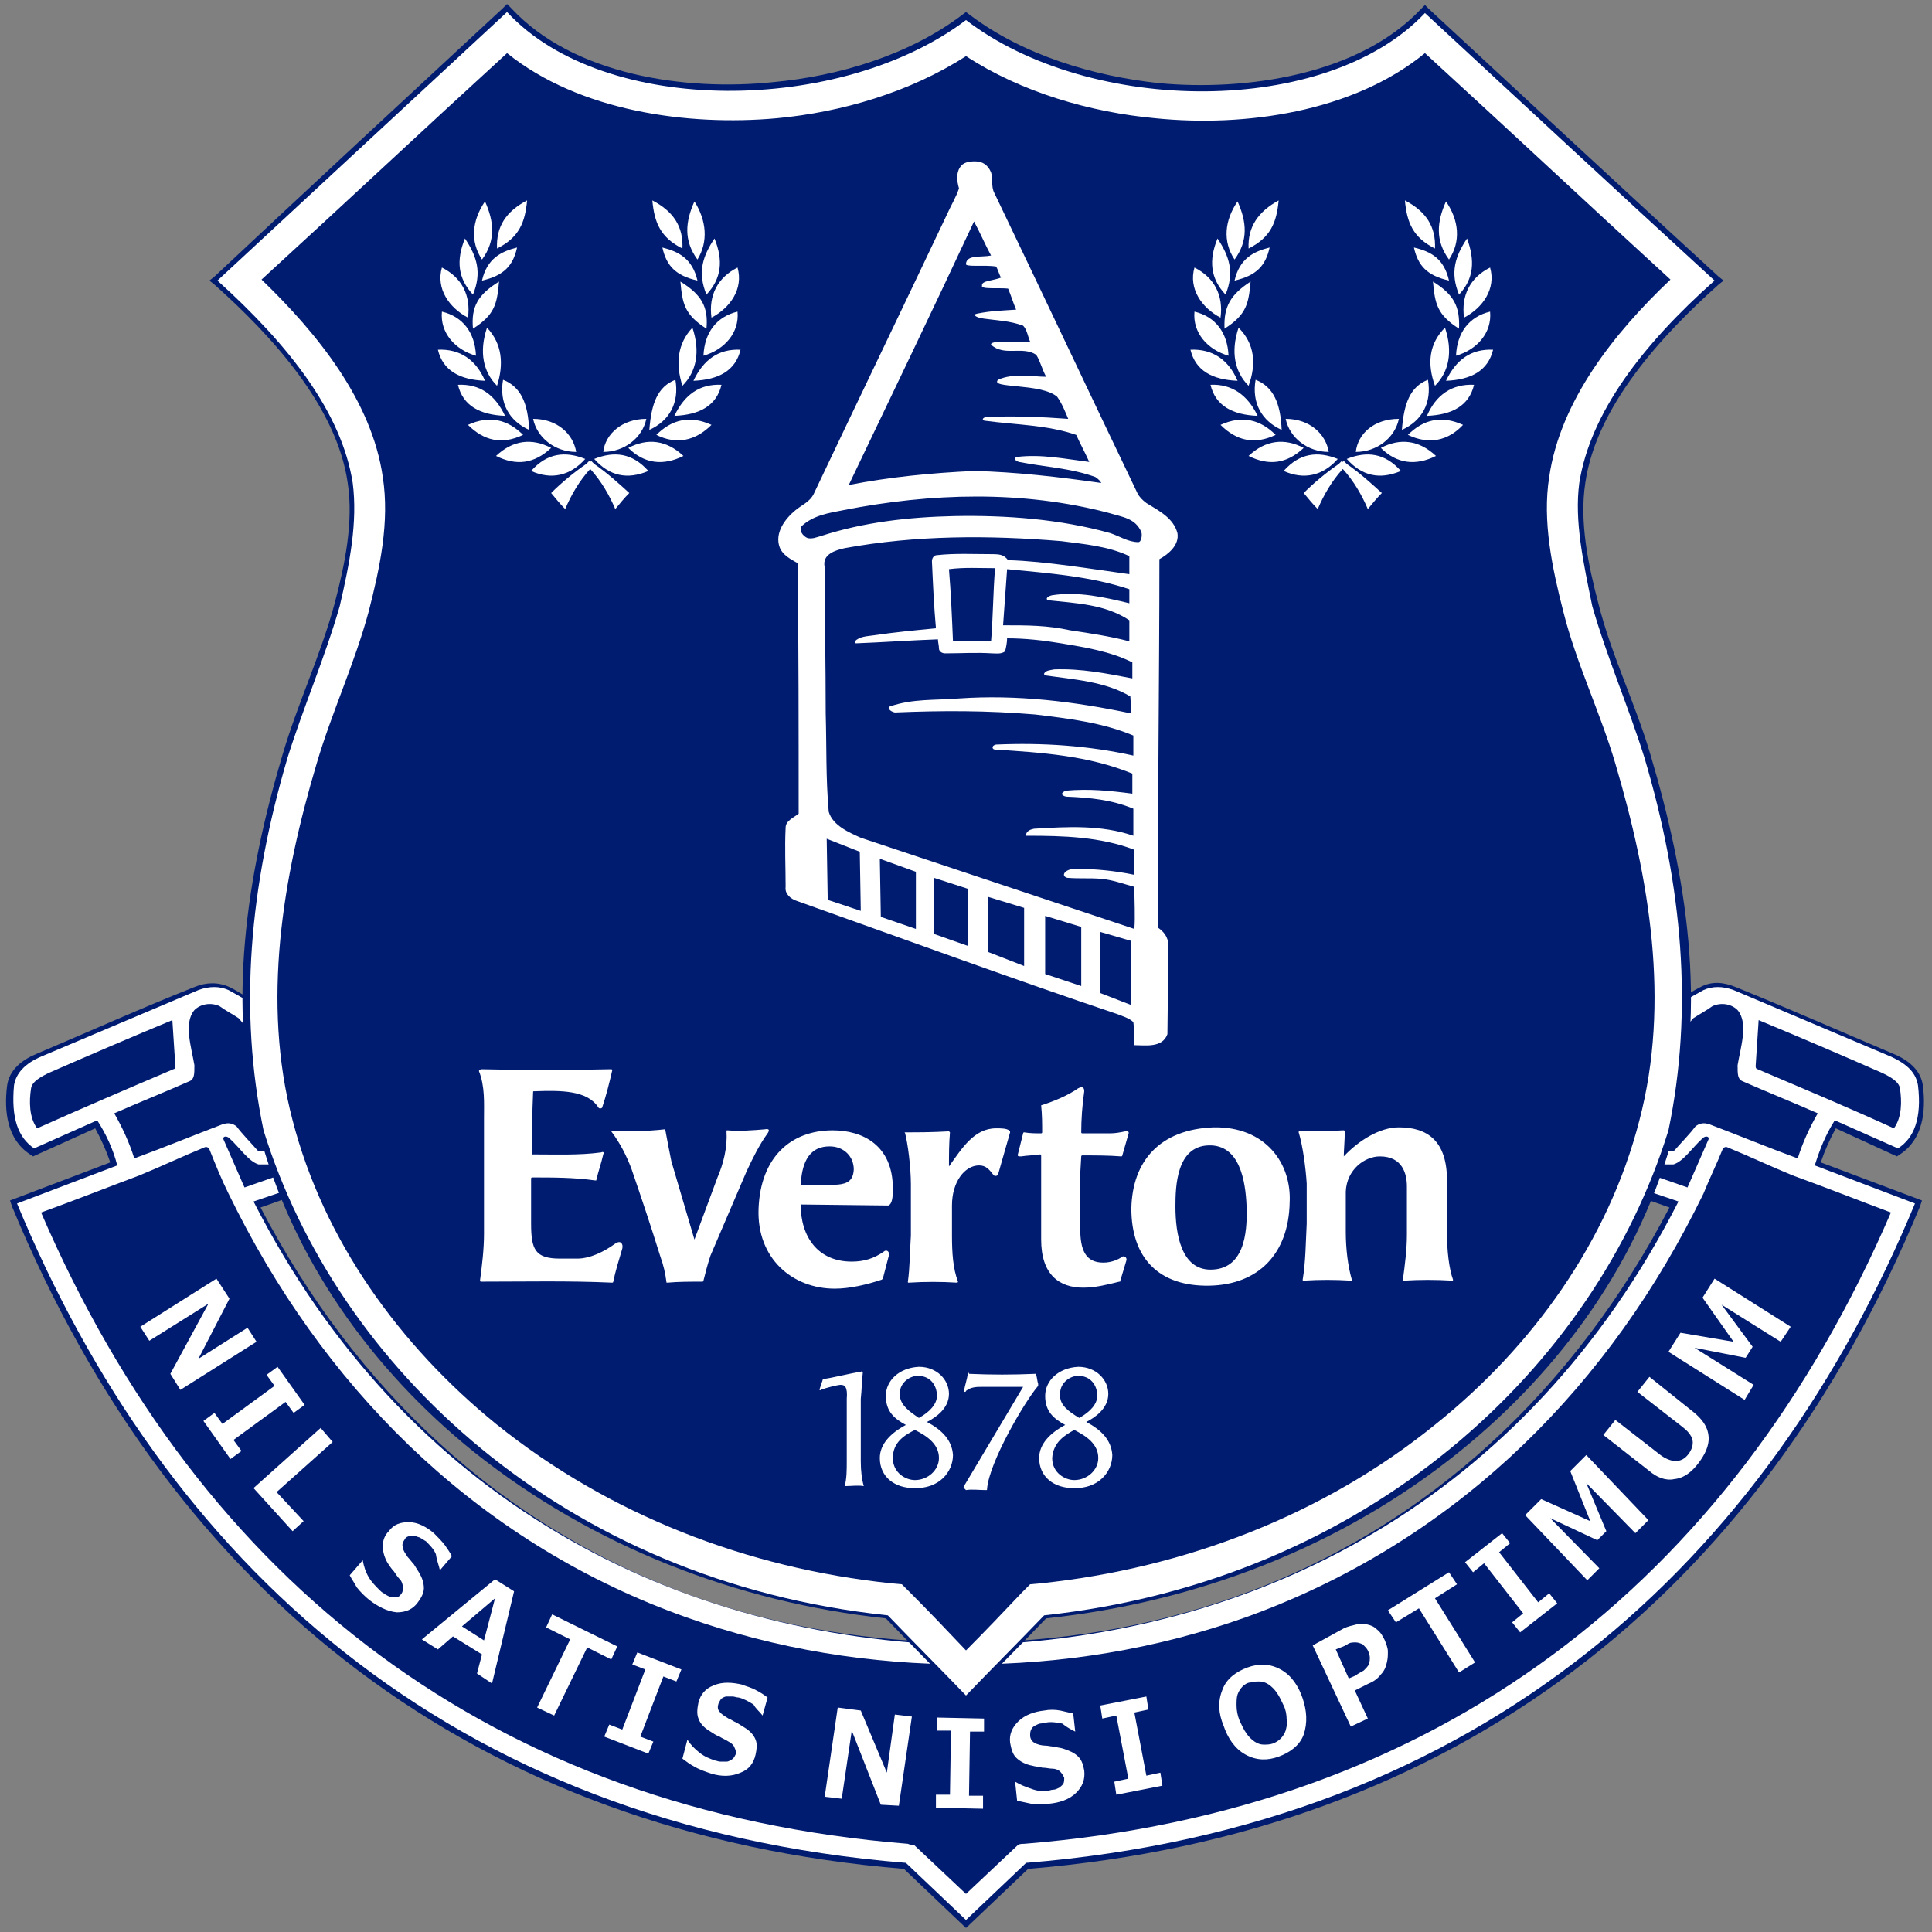
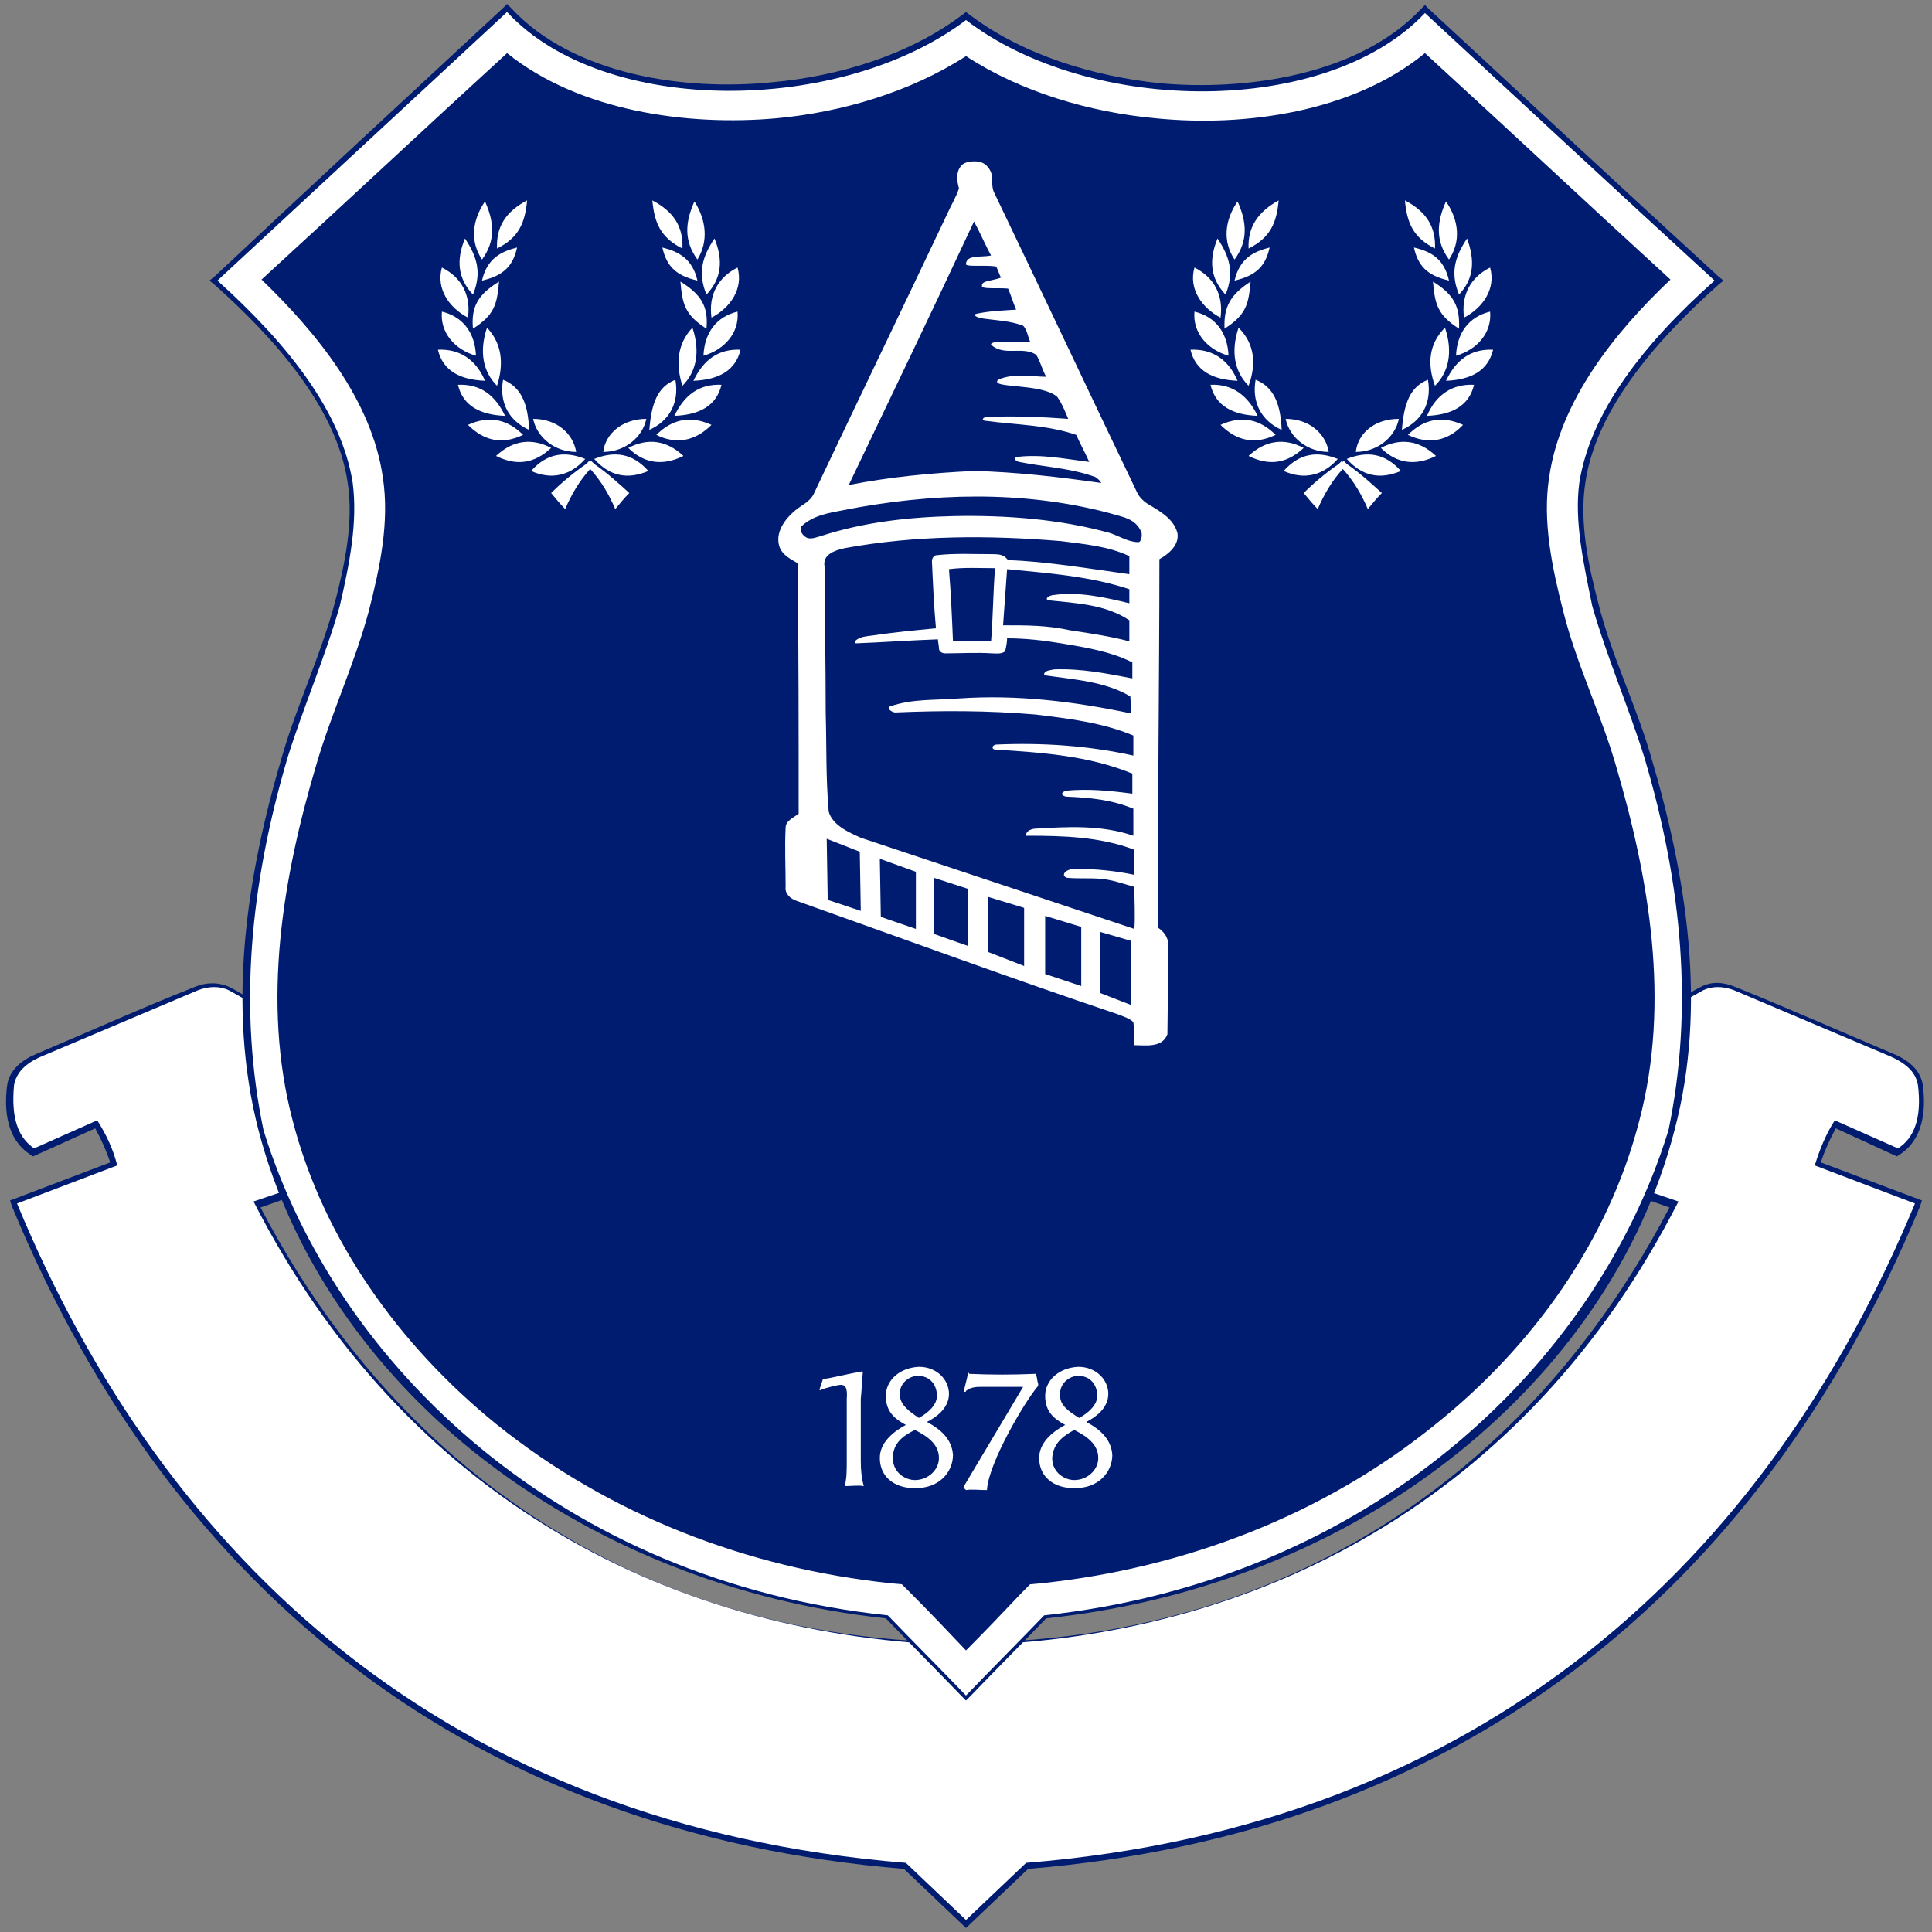
<svg xmlns="http://www.w3.org/2000/svg" version="1.1" id="Layer_1" x="0px" y="0px" viewBox="0 0 192.8 192.8" style="enable-background:new 0 0 192.8 192.8;" xml:space="preserve">
  <rect x="0" y="0" width="192.8" height="192.8" fill="#808080" stroke="none" />
  <style type="text/css">
	.st0{fill-rule:evenodd;clip-rule:evenodd;fill:#001C71;}
	.st1{fill-rule:evenodd;clip-rule:evenodd;fill:#FFFFFF;}
</style>
  <g>
    <path class="st0" d="M183.2,112.6c-0.6,1.1-1.1,2.2-1.5,3.4l10.1,3.8l-0.2,0.6c-16.1,38.9-46.4,62.6-89,66.1l-6.2,5.9l-6.2-5.9   c-42.6-3.5-72.9-27.2-89-66.1L1,119.8L11,116c-0.4-1.2-0.9-2.3-1.5-3.4l-6.2,2.8l-0.3-0.2c-2.3-1.5-2.6-4.3-2.3-6.8   c0.2-1.7,1.6-2.7,3.1-3.3c5.2-2.2,10.3-4.5,15.6-6.6c1.2-0.5,2.4-0.5,3.5,0c0.8,0.4,1.6,0.9,2.3,1.4l0.1,0l0,0   c5,5.5,5,11.4,5.7,18.3l0.1,0.5l-5.1,1.8c9.4,18,23.9,31.9,43.2,38.8c8.7,3.1,17.9,4.6,27.1,4.6s18.4-1.5,27.1-4.6   c19.3-6.9,33.8-20.8,43.2-38.8l-5.1-1.8l0.1-0.5c0.8-6.9,0.7-12.9,5.7-18.3l0,0l0.1,0c0.7-0.5,1.5-1,2.3-1.4c1.1-0.6,2.3-0.5,3.5,0   c5.2,2.1,10.4,4.4,15.6,6.6c1.5,0.6,2.9,1.6,3.1,3.3c0.3,2.5,0,5.3-2.3,6.8l-0.3,0.2L183.2,112.6L183.2,112.6z" />
    <path class="st1" d="M96.4,191.6l6-5.7c45.7-3.7,74-30.3,88.7-65.8l-10-3.8c0.5-1.6,1.1-3.1,2-4.5l6.3,2.8c1.6-1,2.4-3,2-6.3   c-0.2-1.2-1-2.1-2.8-2.9c-5.2-2.2-10.4-4.4-15.6-6.6c-1.1-0.4-2.1-0.4-3,0c-0.7,0.4-1.5,0.8-2.2,1.3c-4.9,5.4-4.8,11.2-5.6,18   l5.3,1.8c-15.2,29.8-42.1,43.6-71.1,44.3c-29.1-0.7-55.9-14.5-71.1-44.3l5.3-1.8c-0.8-6.7-0.7-12.6-5.6-18   c-0.7-0.5-1.5-0.9-2.2-1.3c-0.9-0.4-1.9-0.4-3,0c-5.2,2.2-10.4,4.4-15.6,6.6c-1.7,0.7-2.6,1.7-2.8,2.9c-0.3,3.3,0.4,5.2,2,6.3   l6.3-2.8c0.9,1.4,1.6,2.9,2,4.5l-10,3.8c14.7,35.5,43,62.1,88.7,65.8L96.4,191.6L96.4,191.6z" />
-     <path class="st0" d="M169,101.6c-4.1,4.5-4.3,9.8-4.9,15.4c1.4,0.5,2.9,1,4.3,1.5c0.7-1.6,1.4-3.2,2.1-4.8c0.1-0.3-0.3-0.4-0.6-0.1   c-1,0.9-1.9,2.3-2.9,2.6c-0.7,0-1.4,0-2.1,0c0.1-0.6,0.1-1,0.2-1.6c1,0.3,1.8,0.4,2,0.2c0.7-0.8,1.5-1.6,2.1-2.4   c0.4-0.3,0.8-0.4,1.4-0.2c2.9,1.1,5.8,2.3,8.8,3.4c0.5-1.6,1.2-3.1,2-4.5c-2.5-1.1-5-2.1-7.5-3.2c-0.5-0.2-0.5-0.7-0.5-1.6   c0.3-1.8,1.1-4.2,0-5.5c-0.6-0.6-1.6-0.8-2.5-0.4C170.2,100.9,169.6,101.2,169,101.6L169,101.6z M23.8,101.6   c4.1,4.5,4.3,9.8,4.9,15.4c-1.4,0.5-2.9,1-4.3,1.5c-0.7-1.6-1.4-3.2-2.1-4.8c-0.1-0.3,0.3-0.4,0.6-0.1c1,0.9,1.9,2.3,2.9,2.6   c0.7,0,1.4,0,2.1,0c-0.1-0.6-0.1-1-0.2-1.6c-1,0.3-1.8,0.4-2,0.2c-0.7-0.8-1.5-1.6-2.1-2.4c-0.4-0.3-0.8-0.4-1.4-0.2   c-2.9,1.1-5.8,2.3-8.8,3.4c-0.5-1.6-1.2-3.1-2-4.5c2.5-1.1,5-2.1,7.5-3.2c0.5-0.2,0.5-0.7,0.5-1.6c-0.3-1.8-1.1-4.2,0-5.5   c0.6-0.6,1.6-0.8,2.5-0.4C22.6,100.9,23.2,101.2,23.8,101.6L23.8,101.6z M3.7,112.6c-0.8-1.1-0.8-2.7-0.6-4   c0.1-0.7,1.1-1.2,1.7-1.5c4.1-1.8,8.3-3.6,12.4-5.3c0.1,1.5,0.2,3.1,0.3,4.6c0,0.2-0.1,0.3-0.2,0.3C12.6,108.7,8.4,110.5,3.7,112.6   L3.7,112.6z M22.8,119.1c0.3,0.6,0.6,1.2,0.9,1.8c9.6,18.8,24.8,33.4,44.8,40.5c9,3.2,18.4,4.7,27.9,4.7c9.5,0,18.9-1.5,27.9-4.7   c20-7.2,35.2-21.7,44.8-40.5c0.3-0.6,0.6-1.2,0.9-1.8c0.6-1.5,1.3-2.9,1.9-4.4c0.1-0.2,0.3-0.3,0.5-0.2c2.2,0.9,4.3,1.9,6.5,2.8   c3.3,1.2,6.6,2.5,9.8,3.7c-16,37.1-45.3,59.7-86.5,63c-0.2,0-0.4,0-0.6,0.1c-1.7,1.6-3.5,3.3-5.2,4.9c-1.7-1.6-3.5-3.3-5.2-4.9   c-0.2,0-0.4,0-0.6-0.1c-41.2-3.3-70.5-25.9-86.5-63c3.3-1.2,6.6-2.5,9.8-3.7c2.2-0.9,4.3-1.9,6.5-2.8c0.2-0.1,0.4,0,0.5,0.2   C21.5,116.2,22.1,117.7,22.8,119.1L22.8,119.1z M189,112.6c0.8-1.1,0.8-2.7,0.6-4c-0.1-0.7-1.1-1.2-1.7-1.5   c-4.1-1.8-8.3-3.6-12.4-5.3c-0.1,1.5-0.2,3.1-0.3,4.6c0,0.2,0.1,0.3,0.2,0.3C180.1,108.7,184.4,110.5,189,112.6L189,112.6z" />
    <path class="st0" d="M104.4,161.5c-2.5,2.6-5.1,5.2-7.6,7.8l-0.4,0.4l-0.4-0.4c-2.5-2.6-5.1-5.2-7.6-7.8   c-14.9-1.6-29.3-7.2-41.1-16.6c-10.2-8.2-18.2-19.4-21.5-32.1c-3.2-12.4-1.2-25.4,2.4-37.5c1.5-5.1,3.8-9.9,5.2-15.1   c1-3.8,1.9-8.1,1.3-12c-1.1-7.7-7.7-14.8-13.3-19.8l-0.5-0.4l0.5-0.4C31,18.6,40.6,9.7,50.2,0.8l0.4-0.4L51,0.8   c6.2,6.7,17.4,8.3,26.1,7.4C83.7,7.6,90.7,5.5,96,1.5l0.4-0.3l0.4,0.3c5.3,4,12.3,6.1,18.9,6.8c8.6,0.8,19.9-0.8,26.1-7.4l0.4-0.4   l0.4,0.4c9.6,8.9,19.2,17.8,28.9,26.7l0.5,0.4l-0.5,0.4c-5.6,5-12.2,12.1-13.3,19.8c-0.6,3.9,0.3,8.2,1.3,12   c1.3,5.2,3.7,10,5.2,15.1c3.6,12.1,5.7,25.1,2.4,37.5c-3.3,12.8-11.3,23.9-21.5,32.1C133.8,154.4,119.4,159.9,104.4,161.5   L104.4,161.5z" />
    <path class="st1" d="M96.4,2c12.4,9.5,36,9.7,45.8-0.7c9.6,8.9,19.2,17.8,28.9,26.7c-7.2,6.4-12.4,13.2-13.5,20.2   c-0.5,3.8,0.4,7.9,1.3,12.3c1.5,5.2,3.6,10,5.2,15.1c3.8,12.8,4.9,25.2,2.4,37.2c-7.3,23.6-29.9,44.9-62.3,48.4   c-2.6,2.7-5.2,5.3-7.8,8c-2.6-2.7-5.2-5.3-7.8-8c-32.4-3.4-55-24.8-62.3-48.4c-2.5-12-1.4-24.3,2.4-37.2c1.6-5.1,3.7-9.9,5.2-15.1   c1-4.3,1.8-8.4,1.3-12.3c-1.1-7-6.3-13.7-13.5-20.2C31.4,19,41,10.1,50.6,1.2C60.3,11.7,84,11.4,96.4,2L96.4,2z" />
    <path class="st0" d="M96.4,5.6c-5.6,3.6-12.4,5.6-18.9,6.2c-8.9,0.8-19.7-0.7-26.9-6.5c-8.2,7.5-16.3,15.1-24.5,22.6   c5.6,5.4,11,12.1,12.1,19.7c0.7,4.5-0.3,9.1-1.4,13.4c-1.4,5.2-3.7,10.1-5.2,15.2c-3.4,11.4-5.5,23.8-2.4,35.6   c3.1,12,10.7,22.5,20.3,30.3c11.3,9.1,25.1,14.4,39.4,15.9l1.1,0.1l0.8,0.8c1.9,1.9,3.8,3.9,5.6,5.8c1.9-1.9,3.8-3.9,5.6-5.8   l0.8-0.8l1.1-0.1c14.3-1.5,28.2-6.8,39.4-15.9c9.6-7.7,17.2-18.2,20.3-30.3c3.1-11.8,1-24.1-2.4-35.6c-1.5-5.1-3.9-10-5.2-15.2   c-1.1-4.3-2.1-9-1.4-13.4c1.1-7.6,6.5-14.4,12.1-19.7c-8.2-7.5-16.3-15.1-24.5-22.6c-7.2,5.9-18,7.4-26.9,6.5   C108.8,11.2,101.9,9.2,96.4,5.6L96.4,5.6z" />
    <path class="st1" d="M134.4,46.3L134.4,46.3c1.3,0.9,2.4,1.9,3.5,2.9c-0.5,0.5-0.9,1-1.4,1.6c-0.6-1.4-1.4-2.8-2.5-4   c-1.1,1.2-1.9,2.6-2.5,4c-0.5-0.5-0.9-1-1.4-1.6c1-1,2.2-2,3.5-2.9l0,0c0.1-0.1,0.2-0.2,0.3-0.3l0.1,0.1l0.1-0.1   C134.2,46.1,134.3,46.2,134.4,46.3L134.4,46.3z M59.3,46.3L59.3,46.3c1.3,0.9,2.4,1.9,3.5,2.9c-0.5,0.5-0.9,1-1.4,1.6   c-0.6-1.4-1.4-2.8-2.5-4c-1.1,1.2-1.9,2.6-2.5,4c-0.5-0.5-0.9-1-1.4-1.6c1-1,2.2-2,3.5-2.9l0,0c0.1-0.1,0.2-0.2,0.3-0.3l0.1,0.1   L59,46C59.1,46.1,59.2,46.2,59.3,46.3L59.3,46.3z M48.1,25.9c1.4-1.9,1.2-3.8,0.3-5.8C47.1,22,46.9,24.1,48.1,25.9L48.1,25.9z    M49.6,24.8c2.2-1.1,2.8-2.6,3-4.8C50.5,21.1,49.5,22.6,49.6,24.8L49.6,24.8z M48.1,28c2.2-0.5,3.1-1.5,3.5-3.3   C50,25.1,48.6,25.8,48.1,28L48.1,28z M47.2,29.4c0.9-2.2,0.4-3.8-0.8-5.6C45.5,26,45.7,27.8,47.2,29.4L47.2,29.4z M46.7,31.7   c-1.9-1-3.2-2.9-2.6-5C46.1,27.7,47,29.5,46.7,31.7L46.7,31.7z M47.2,32.8c2.2-1.4,2.4-2.5,2.6-4.7C47.7,29.4,47,30.6,47.2,32.8   L47.2,32.8z M47.5,35.5c-2.1-0.6-3.6-2.3-3.4-4.4C46.2,31.6,47.4,33.2,47.5,35.5L47.5,35.5z M48.6,32.7c-0.8,2.4-0.4,4.4,1,5.8   C50.3,36.3,50.1,34.3,48.6,32.7L48.6,32.7z M48.4,38c-2.5-0.1-4.2-1-4.7-3.1C45.9,34.8,47.5,35.9,48.4,38L48.4,38z M50.4,41.5   c-2.5-0.1-4.2-1-4.7-3.1C47.9,38.3,49.4,39.4,50.4,41.5L50.4,41.5z M50.2,37.9c-0.4,2.3,0.6,4.1,2.6,5C52.7,40.3,52,38.6,50.2,37.9   L50.2,37.9z M57.5,45.1c-2.1,0-3.9-1.4-4.3-3.3C55.6,41.8,57.2,43.3,57.5,45.1L57.5,45.1z M52.2,43.4c-1.5-1.5-3.3-2-5.5-1   C48.3,44,50.1,44.4,52.2,43.4L52.2,43.4z M55,44.7c-1.9-1-3.8-0.8-5.5,0.8C51.5,46.5,53.3,46.3,55,44.7L55,44.7z M58.4,45.8   c-2-0.8-3.8-0.6-5.4,1.2C55,47.9,56.9,47.5,58.4,45.8L58.4,45.8z M69.6,25.9c-1.4-1.9-1.2-3.8-0.3-5.8C70.5,22,70.7,24.1,69.6,25.9   L69.6,25.9z M68.1,24.8c-2.2-1.1-2.8-2.6-3-4.8C67.2,21.1,68.2,22.6,68.1,24.8L68.1,24.8z M69.6,28c-2.2-0.5-3.1-1.5-3.5-3.3   C67.7,25.1,69.1,25.8,69.6,28L69.6,28z M70.5,29.4c-0.9-2.2-0.4-3.8,0.8-5.6C72.2,26,72,27.8,70.5,29.4L70.5,29.4z M71,31.7   c1.9-1,3.2-2.9,2.6-5C71.6,27.7,70.7,29.5,71,31.7L71,31.7z M70.5,32.8c-2.2-1.4-2.4-2.5-2.6-4.7C70,29.4,70.7,30.6,70.5,32.8   L70.5,32.8z M70.2,35.5c2.1-0.6,3.6-2.3,3.4-4.4C71.5,31.6,70.3,33.2,70.2,35.5L70.2,35.5z M69.1,32.7c0.8,2.4,0.4,4.4-1,5.8   C67.4,36.3,67.6,34.3,69.1,32.7L69.1,32.7z M69.2,38c2.5-0.1,4.2-1,4.7-3.1C71.7,34.8,70.2,35.9,69.2,38L69.2,38z M67.3,41.5   c2.5-0.1,4.2-1,4.7-3.1C69.8,38.3,68.3,39.4,67.3,41.5L67.3,41.5z M67.4,37.9c0.4,2.3-0.6,4.1-2.6,5C65,40.3,65.6,38.6,67.4,37.9   L67.4,37.9z M60.2,45.1c2.1,0,3.9-1.4,4.3-3.3C62.1,41.8,60.4,43.3,60.2,45.1L60.2,45.1z M65.5,43.4c1.5-1.5,3.3-2,5.5-1   C69.4,44,67.5,44.4,65.5,43.4L65.5,43.4z M62.7,44.7c1.9-1,3.8-0.8,5.5,0.8C66.2,46.5,64.3,46.3,62.7,44.7L62.7,44.7z M59.3,45.8   c2-0.8,3.8-0.6,5.4,1.2C62.6,47.9,60.8,47.5,59.3,45.8L59.3,45.8z M123.2,25.9c1.4-1.9,1.2-3.8,0.3-5.8   C122.2,22,122,24.1,123.2,25.9L123.2,25.9z M124.6,24.8c2.2-1.1,2.8-2.6,3-4.8C125.6,21.1,124.5,22.6,124.6,24.8L124.6,24.8z    M123.2,28c2.2-0.5,3.1-1.5,3.5-3.3C125.1,25.1,123.7,25.8,123.2,28L123.2,28z M122.3,29.4c0.9-2.2,0.4-3.8-0.8-5.6   C120.6,26,120.8,27.8,122.3,29.4L122.3,29.4z M121.8,31.7c-1.9-1-3.2-2.9-2.6-5C121.2,27.7,122.1,29.5,121.8,31.7L121.8,31.7z    M122.2,32.8c2.2-1.4,2.4-2.5,2.6-4.7C122.8,29.4,122.1,30.6,122.2,32.8L122.2,32.8z M122.6,35.5c-2.1-0.6-3.6-2.3-3.4-4.4   C121.3,31.6,122.5,33.2,122.6,35.5L122.6,35.5z M123.6,32.7c-0.8,2.4-0.4,4.4,1,5.8C125.4,36.3,125.2,34.3,123.6,32.7L123.6,32.7z    M123.5,38c-2.5-0.1-4.2-1-4.7-3.1C121,34.8,122.6,35.9,123.5,38L123.5,38z M125.5,41.5c-2.5-0.1-4.2-1-4.7-3.1   C122.9,38.3,124.5,39.4,125.5,41.5L125.5,41.5z M125.3,37.9c-0.4,2.3,0.6,4.1,2.6,5C127.8,40.3,127.1,38.6,125.3,37.9L125.3,37.9z    M132.6,45.1c-2.1,0-3.9-1.4-4.3-3.3C130.7,41.8,132.3,43.3,132.6,45.1L132.6,45.1z M127.3,43.4c-1.5-1.5-3.3-2-5.5-1   C123.4,44,125.2,44.4,127.3,43.4L127.3,43.4z M130.1,44.7c-1.9-1-3.8-0.8-5.5,0.8C126.6,46.5,128.4,46.3,130.1,44.7L130.1,44.7z    M133.5,45.8c-2-0.8-3.8-0.6-5.4,1.2C130.1,47.9,132,47.5,133.5,45.8L133.5,45.8z M144.6,25.9c-1.4-1.9-1.2-3.8-0.3-5.8   C145.6,22,145.8,24.1,144.6,25.9L144.6,25.9z M143.2,24.8c-2.2-1.1-2.8-2.6-3-4.8C142.3,21.1,143.3,22.6,143.2,24.8L143.2,24.8z    M144.6,28c-2.2-0.5-3.1-1.5-3.5-3.3C142.8,25.1,144.1,25.8,144.6,28L144.6,28z M145.6,29.4c-0.9-2.2-0.4-3.8,0.8-5.6   C147.2,26,147.1,27.8,145.6,29.4L145.6,29.4z M146.1,31.7c1.9-1,3.2-2.9,2.6-5C146.7,27.7,145.8,29.5,146.1,31.7L146.1,31.7z    M145.6,32.8c-2.2-1.4-2.4-2.5-2.6-4.7C145.1,29.4,145.7,30.6,145.6,32.8L145.6,32.8z M145.3,35.5c2.1-0.6,3.6-2.3,3.4-4.4   C146.6,31.6,145.4,33.2,145.3,35.5L145.3,35.5z M144.2,32.7c0.8,2.4,0.4,4.4-1,5.8C142.4,36.3,142.6,34.3,144.2,32.7L144.2,32.7z    M144.3,38c2.5-0.1,4.2-1,4.7-3.1C146.8,34.8,145.3,35.9,144.3,38L144.3,38z M142.4,41.5c2.5-0.1,4.2-1,4.7-3.1   C144.9,38.3,143.3,39.4,142.4,41.5L142.4,41.5z M142.5,37.9c0.4,2.3-0.6,4.1-2.6,5C140.1,40.3,140.7,38.6,142.5,37.9L142.5,37.9z    M135.3,45.1c2.1,0,3.9-1.4,4.3-3.3C137.1,41.8,135.5,43.3,135.3,45.1L135.3,45.1z M140.5,43.4c1.5-1.5,3.3-2,5.5-1   C144.5,44,142.6,44.4,140.5,43.4L140.5,43.4z M137.8,44.7c1.9-1,3.8-0.8,5.5,0.8C141.3,46.5,139.4,46.3,137.8,44.7L137.8,44.7z    M134.4,45.8c2-0.8,3.8-0.6,5.4,1.2C137.7,47.9,135.9,47.5,134.4,45.8L134.4,45.8z" />
    <path class="st1" d="M95.8,16.7c0.3-0.5,0.9-0.6,1.5-0.6c0.8,0,1.3,0.4,1.6,1.1c0.2,0.6,0,1.4,0.3,2c4.8,10,9.5,20,14.3,30   c0.2,0.4,0.5,0.7,0.9,1c1.3,0.8,2.7,1.5,3.1,3c0.2,1.2-0.9,2.1-1.8,2.6c0,12.3-0.2,24.6-0.1,36.8c0.4,0.3,1,0.8,1,1.8l-0.1,8.8   c-0.5,1.4-2.2,1.1-3.3,1.1c0-0.7,0-1.6-0.1-2.3c-0.4-0.4-1.1-0.6-1.6-0.8c-10.4-3.5-20.2-7.1-32-11.3c-0.6-0.2-1.2-0.7-1.1-1.4   c0-2-0.1-3.9,0-5.9c0-0.7,0.8-1,1.3-1.4c0-8.3,0-16.7-0.1-25c-0.7-0.4-1.5-0.8-1.8-1.6c-0.5-1.4,0.5-2.8,1.6-3.7   c0.6-0.5,1.4-0.8,1.8-1.6c4.4-9.3,8.9-18.6,13.3-27.9c0.4-0.9,0.9-1.7,1.2-2.6C95.5,18.1,95.4,17.3,95.8,16.7L95.8,16.7z    M84.7,48.4c4.2-8.8,8.4-17.5,12.5-26.3c0.6,1.1,1.1,2.3,1.7,3.4c-1,0.2-2.4-0.1-2.5,0.8c-0.2,0.4,1.9,0.1,3,0.3   c0.2,0.3,0.3,0.8,0.5,1.1c-0.7,0.3-2,0.3-1.9,0.8c-0.2,0.4,1.7,0.2,2.6,0.3c0.3,0.7,0.5,1.4,0.8,2.1c-1.4,0.1-2.4,0.1-3.9,0.4   c-0.5,0.1-0.1,0.4,0.7,0.5c1.4,0.2,2.5,0.2,3.9,0.7c0.4,0.4,0.5,1.2,0.7,1.6c-1.4,0.1-4-0.2-3.9,0.3c1.3,1.2,3.1,0.1,4.5,1   c0.4,0.6,0.6,1.5,1,2.2c-1.3,0-3.3-0.4-4.8,0.3c-0.9,0.9,4.3,0.3,5.9,1.7c0.5,0.7,0.8,1.5,1.1,2.2c-2.7-0.2-5.3-0.3-8-0.2   C98,41.6,97.9,42,98.4,42c3,0.4,6.1,0.4,9,1.4c0.4,0.9,0.9,1.8,1.3,2.7c-2.4-0.3-4.8-0.8-7.2-0.5c-0.4,0.1-0.2,0.4,0.2,0.5   c2.5,0.5,5.1,0.6,7.6,1.5c0.3,0.2,0.5,0.4,0.6,0.6c-4.2-0.6-8.5-1.1-12.7-1.2C92.9,47.2,88.8,47.6,84.7,48.4L84.7,48.4z M109.8,93   l3.1,0.9l0,6.4l-3.1-1.2L109.8,93L109.8,93z M104.3,91.4l3.6,1.1l0,5.9l-3.6-1.2L104.3,91.4L104.3,91.4z M98.6,89.5l3.6,1.1l0,5.8   L98.6,95L98.6,89.5L98.6,89.5z M93.2,87.6l3.4,1.1l0,5.7l-3.4-1.2L93.2,87.6L93.2,87.6z M87.8,85.7l3.6,1.3l0,5.7l-3.5-1.2   L87.8,85.7L87.8,85.7z M82.5,83.7l3.3,1.3l0.1,5.9l-3.3-1.1L82.5,83.7L82.5,83.7z M100.5,56.8c4.1,0.4,8.3,0.7,12.2,2   c0,0.5,0,1,0,1.4c-2.5-0.6-5.1-1.2-7.7-0.8c-0.5,0.1-0.7,0.4-0.4,0.5c2.8,0.3,5.7,0.4,8.1,2c0,0.7,0,1.4,0,2.1   c-1.9-0.5-3.9-0.8-5.9-1.1c-2.3-0.5-4.2-0.5-6.7-0.5L100.5,56.8L100.5,56.8z M94.7,56.8c1.5-0.2,3.1-0.1,4.6-0.1   c-0.2,2.4-0.2,4.9-0.4,7.3c-1.3,0-2.5,0-3.8,0C95,61.6,94.9,59.2,94.7,56.8L94.7,56.8z M84.3,54.7c7.1-1.3,14.4-1.3,21.6-0.7   c2.3,0.3,4.7,0.5,6.8,1.5c0,0.5,0,1.3,0,1.8c-3.7-0.5-8.4-1.3-12.1-1.4c-0.4-0.5-0.7-0.6-1.6-0.6c-1.8,0-3.7-0.1-5.5,0.1   c-0.3,0-0.5,0.3-0.5,0.6c0.1,2.2,0.2,4.5,0.4,6.7c-2.1,0.2-4.2,0.4-6.2,0.7c-0.7,0.1-1.4,0.1-1.9,0.6c0,0,0,0.1,0,0.1   c0,0,0.1,0.1,0.1,0.1c2.7-0.1,5.4-0.3,8.2-0.4c0,0.3,0.1,0.6,0.1,0.9c0,0.3,0.3,0.5,0.6,0.5c1.6,0,3.1-0.1,4.7,0   c0.4,0,0.9,0.1,1.3-0.2c0.1-0.4,0.2-0.9,0.2-1.3c1.8,0,3.6,0.2,5.4,0.5c2.4,0.4,4.9,0.8,7.1,1.9c0,0.5,0,1.1,0,1.6   c-2.6-0.5-5.1-1-7.8-0.9c-0.5,0.1-0.8,0.1-1,0.4c0,0,0,0.1,0,0.1c0,0,0.1,0.1,0.1,0.1c2.8,0.4,6,0.6,8.5,2.1l0.1,1.7   c-5.7-1.2-11.4-1.9-17.2-1.5c-2.4,0.2-4.6,0-6.9,0.8c-0.3,0.1,0,0.5,0.5,0.6c4.8-0.2,9.2-0.2,14,0.2c3.3,0.4,6.7,0.8,9.8,2.1   c0,0.7,0,1.3,0,2c-4.5-1-9.1-1.3-13.7-1.1c-0.5,0.1-0.4,0.5-0.1,0.5c4.7,0.3,9.3,0.6,13.7,2.4c0,0.7,0,1.4,0,2   c-2.3-0.3-4.3-0.5-6.6-0.3c-0.6,0.2-0.5,0.5,0,0.6c2.4,0.1,4.5,0.3,6.7,1.2c0,0.9,0,1.8,0,2.7c-3.2-1.1-6.6-0.9-9.9-0.7   c-0.6,0.1-0.8,0.4-0.8,0.6c0,0,0,0.1,0,0.1c0,0,0.1,0,0.1,0c3.6,0,7.3,0.1,10.7,1.4c0,0.8,0,1.7,0,2.5c-1.9-0.4-3.9-0.6-5.9-0.6   c-1,0-1.5,0.7-0.8,0.9c1.3,0.1,2.2,0,3.4,0.1c1.1,0.1,2.2,0.5,3.3,0.8c0,1.3,0.1,3,0,4.2l-27.3-9.1c-1.1-0.5-2.8-1.2-3.2-2.6   c-0.3-3.5-0.2-6.3-0.3-9.8c0-4.9-0.1-9.7-0.1-14.6C82,55.3,83.4,54.9,84.3,54.7L84.3,54.7z M84.2,50.9c8.7-1.7,17.8-2,26.5,0.3   c1.3,0.4,2.6,0.5,3.2,1.9c0.1,0.3,0,1-0.3,1c-1,0-1.9-0.6-2.8-0.9c-5-1.4-10.4-1.8-15.6-1.7c-4.5,0.1-9,0.6-13.3,2   c-0.4,0.1-0.8,0.3-1.3,0.2c-0.5-0.2-0.9-0.8-0.6-1.2C81.2,51.4,82.7,51.2,84.2,50.9L84.2,50.9z" />
-     <path class="st1" d="M47.8,106.9c0.6,1.5,0.5,3.2,0.5,4.7l0,11.5c0,1.6-0.2,3.2-0.4,4.7c0,0,0,0.1,0.1,0.1c4.4,0,8.7-0.1,13.1,0.1   c0,0,0.1,0,0.1-0.1c0.2-1,0.6-2.3,0.9-3.3c0.1-0.4-0.1-0.9-0.7-0.5c-1.1,0.8-2.5,1.5-3.8,1.5l-1.7,0c-2.5,0-2.9-0.9-2.9-3.5l0-4.5   c0-0.1,0.1-0.1,0.1-0.1c2.1,0,4.2,0,6.3,0.3c0,0,0,0,0.1,0c0.2-0.9,0.5-1.7,0.7-2.6c0.1-0.2,0-0.3-0.2-0.2   c-2.2,0.3-4.6,0.2-6.9,0.2c0,0,0,0,0,0c0-2.1,0-4.1,0.1-6.2c0-0.1,0-0.1,0.1-0.1c2.7-0.1,5.3-0.1,6.4,1.6c0.1,0.2,0.4,0.1,0.4,0   c0.4-1.2,0.7-2.4,1-3.7c0,0,0-0.1-0.1-0.1c-4.3,0.1-8.7,0.1-13,0C47.8,106.8,47.8,106.8,47.8,106.9L47.8,106.9z M129.6,113   c0-0.1,0-0.1,0.1-0.1c1.5,0,2.9,0,4.3-0.1c0.1,0,0.2,0,0.2,0.1c0,0.9-0.1,1.9-0.1,2.5c1.5-1.6,3.6-2.9,5.5-2.9   c2.9,0,4.8,1.4,4.8,5.3c0,1.8,0,3.5,0,5.3c0,1.7,0.2,3.5,0.6,4.6c0,0.1,0,0.1-0.1,0.1c-1.6-0.1-3.2-0.1-4.8,0   c-0.1,0-0.2-0.1-0.1-0.1c0.2-1.5,0.4-3,0.4-4.5l0-4.8c0-1.2-0.4-3-2.7-3c-1.5,0-3.3,1.3-3.4,3.5v4c0,1.7,0.2,3.4,0.6,4.8   c0,0.1,0,0.1-0.1,0.1c-1.6-0.1-3.1-0.1-4.7,0c-0.1,0-0.1,0-0.1-0.1c0.3-1.8,0.3-3.7,0.4-5.6l0-4C130.3,116.5,130,114.3,129.6,113   L129.6,113z M121.1,112.5c-5.3,0.2-8.1,3.3-8.2,8.1c0,4.9,2.7,7.8,7.8,7.7c4.9-0.1,7.9-3.2,8-8.3   C128.9,116.1,126.3,112.4,121.1,112.5L121.1,112.5z M120.6,114.3c3.1-0.1,3.7,3.5,3.8,6.1c0.1,2.8-0.3,6.3-3.6,6.3   c-2.9,0-3.5-3.5-3.5-6.3C117.3,118.4,117.4,114.4,120.6,114.3L120.6,114.3z M103.9,110.3C103.9,110.3,103.9,110.3,103.9,110.3   c0.1,1,0.1,1.8,0.1,2.7c0,0,0,0.1-0.1,0.1c-0.6,0-1.1,0-1.7-0.1c0,0-0.1,0-0.1,0.1l-0.5,2c-0.1,0.3,0,0.3,0.3,0.3   c0.6-0.1,1.3-0.1,1.9-0.2c0.1,0,0.1,0.1,0.1,0.2l0,8.3c0,3.5,1.8,4.8,4.2,4.8c1.2,0,2.4-0.3,3.6-0.6c0.1,0,0.1,0,0.1-0.1l0.6-2   c0.1-0.3-0.2-0.5-0.4-0.4c-0.4,0.3-1.1,0.6-1.9,0.6c-1.8,0-2.3-1.3-2.3-3.4v-5.2c0-0.6,0.1-1.8,0.1-2c0,0,0-0.1,0.1-0.1   c1.3,0,2.6,0,3.9,0.1c0,0,0.1,0,0.1-0.1l0.6-2.1c0.1-0.2,0-0.4-0.3-0.3c-0.5,0.1-1,0.2-1.5,0.2l-2.8,0c0,0-0.1,0-0.1-0.1   c0-1.3,0.1-2.7,0.3-4.1c0-0.4-0.2-0.5-0.6-0.3C106.6,109.3,105.2,109.9,103.9,110.3L103.9,110.3z M90.3,113   C90.2,113,90.2,113.1,90.3,113c0.3,1.1,0.6,3.5,0.6,5.2l0,5.1c-0.1,1.5-0.1,3.2-0.3,4.6c0,0.1,0,0.1,0.1,0.1c1.6-0.1,3.2-0.1,4.8,0   c0,0,0.1,0,0.1-0.1c-0.5-1.3-0.6-2.9-0.6-4.6l0-3c0-2.4,1.3-4,2.7-4c0.7,0,1,0.4,1.4,0.9c0.1,0.2,0.4,0.2,0.5,0l1.2-4.2   c0-0.1,0-0.1-0.1-0.2c-0.3-0.2-0.8-0.2-1.3-0.2c-2.2,0-3.4,2-4.7,3.8c0-1.1,0-2.3,0.1-3.4c0,0-0.1-0.1-0.1-0.1   C93,113,91.7,113,90.3,113L90.3,113z M79.9,120.2C79.9,120.2,79.8,120.2,79.9,120.2c0,3.2,1.7,5.7,5.1,5.7c1.2,0,2.2-0.3,3.2-1   c0.2-0.2,0.6-0.1,0.5,0.4l-0.6,2.3c0,0-0.1,0.1-0.1,0.1c-1.5,0.5-3.2,0.9-4.7,0.9c-4.2,0-7.8-3-7.6-8c0.2-5.1,3.2-7.8,7.4-7.8   c3,0,6,1.5,6,5.8c0,0.5,0,1.3-0.3,1.6c-0.1,0.1-0.1,0.1-0.2,0.1L79.9,120.2L79.9,120.2z M79.9,118.3c0.1-1.9,0.6-3.9,2.9-3.9   c1.4,0,2.4,1,2.4,2.3C85.1,118.9,82.9,118,79.9,118.3L79.9,118.3z M61,112.9C61,112.9,61,112.9,61,112.9c0.9,1.2,1.5,2.4,2,3.7   c1,2.9,2,5.9,2.9,8.8c0.3,0.8,0.5,1.7,0.6,2.5c0,0.1,0,0.1,0.1,0.1c1.1-0.1,2.3-0.1,3.5-0.1c0,0,0.1,0,0.1-0.1   c0.2-0.8,0.4-1.6,0.7-2.5l3.6-8.4c0.6-1.3,1.3-2.7,2.1-3.8c0.2-0.3,0.2-0.5-0.3-0.4c-1.2,0.1-2.5,0.2-3.7,0.1c-0.1,0-0.1,0-0.1,0.1   c0.1,1.6-0.3,3.2-0.9,4.6l-2.3,6.2l-2.3-7.8c-0.2-1-0.4-2-0.6-3.1c0,0,0-0.1-0.1-0.1C64.6,112.9,62.8,112.9,61,112.9L61,112.9z" />
    <path class="st1" d="M82.2,137.6c-0.1,0-0.1,0-0.1,0.1c-0.1,0.3-0.2,0.6-0.3,0.9c-0.1,0.1,0.1,0.2,0.1,0.1c0.5-0.2,1.7-0.5,2-0.5   c0.4,0,0.7,0.2,0.6,1.4l0,6.2c0,0.9,0,1.7-0.2,2.5c0,0,0,0,0.1,0c0.6,0,1.2-0.1,1.8,0c0,0,0.1,0,0,0c-0.2-0.7-0.3-1.5-0.3-2.5   l0-6.2c0.1-0.9,0.1-1.8,0.2-2.6c0-0.1-0.1-0.2-0.2-0.1C85,137,82.7,137.6,82.2,137.6L82.2,137.6z M104.3,139.3   c0-1.5,1.3-2.8,3.3-2.9c1.8,0,3,1.3,3,2.7c0,1.5-1.4,2.4-2.2,2.8c1.5,0.8,2.5,1.8,2.6,3.3c0,1.7-1.4,3.4-3.9,3.3   c-1.9,0-3.4-1.1-3.4-3c0-1.4,1.1-2.5,2.6-3.3C105.2,141.6,104.3,140.9,104.3,139.3L104.3,139.3z M107.2,142.7   c1.2,0.6,2.4,1.4,2.4,2.8c0,1.2-1.1,2.2-2.4,2.2c-0.9,0-2.2-0.7-2.2-2.2C105.1,143.9,106.3,143.2,107.2,142.7L107.2,142.7z    M107.7,141.5c1.1-0.6,1.8-1.4,1.8-2.2c0-1.1-0.7-2-1.9-2c-0.9,0-1.9,0.8-1.8,1.9C105.7,140.2,106.7,140.9,107.7,141.5L107.7,141.5   z M88.4,139.3c0-1.5,1.3-2.8,3.3-2.9c1.8,0,3,1.3,3,2.7c0,1.5-1.4,2.4-2.2,2.8c1.5,0.8,2.5,1.8,2.6,3.3c0,1.7-1.4,3.4-3.9,3.3   c-1.9,0-3.4-1.1-3.4-3c0-1.4,1.1-2.5,2.6-3.3C89.3,141.6,88.4,140.9,88.4,139.3L88.4,139.3z M91.3,142.7c1.2,0.6,2.4,1.4,2.4,2.8   c0,1.2-1.1,2.2-2.4,2.2c-0.9,0-2.2-0.7-2.2-2.2C89.1,143.9,90.3,143.2,91.3,142.7L91.3,142.7z M91.7,141.5c1.1-0.6,1.8-1.4,1.8-2.2   c0-1.1-0.7-2-1.9-2c-0.9,0-1.9,0.8-1.8,1.9C89.8,140.2,90.8,140.9,91.7,141.5L91.7,141.5z M96.6,137C96.6,137,96.6,137.1,96.6,137   c-0.1,0.7-0.3,1.2-0.4,1.8c0,0,0,0.1,0,0.1l0.1,0c0,0,0.1,0,0.1-0.1c0.5-0.4,1.1-0.4,1.6-0.4l4.1,0l-5.9,9.9c0,0.1-0.1,0.1,0,0.2   l0.1,0.1c0,0,0.1,0.1,0.1,0.1c0.6-0.1,1.3,0,2,0c0.1,0,0.1,0,0.1-0.1c0.2-2.7,3.8-8.8,5.1-10.3c0,0,0-0.1,0-0.2   c-0.1-0.3-0.1-0.6-0.2-0.9c0-0.1,0-0.1-0.1-0.1c-2.2,0.1-4.4,0.1-6.6,0C96.7,137,96.7,137,96.6,137L96.6,137z" />
-     <path class="st1" d="M18,138.7l7.6-4.8l-0.9-1.4l-4.9,3.1l3.1-6l-1.3-2l-7.6,4.8l0.9,1.4l5.9-3.7l-3.8,7L18,138.7L18,138.7z    M23,145.6l1.1-0.8l-0.8-1.1l5.2-3.8l0.8,1.1l1.1-0.8l-2.7-3.8l-1.1,0.8l0.8,1.1l-5.2,3.8l-0.8-1.1l-1.1,0.8L23,145.6L23,145.6z    M29.2,152.8l1.1-1l-2.7-2.9l5.6-5l-1.2-1.4l-6.7,6L29.2,152.8L29.2,152.8z M43.9,156.7l1.2-1.4c-0.2-0.4-0.5-0.8-0.7-1.1   c-0.3-0.4-0.7-0.8-1.1-1.2c-0.7-0.6-1.6-1.1-2.5-1.1c-0.8,0-1.5,0.2-2,0.9c-0.4,0.4-0.6,0.9-0.6,1.5c0,0.6,0.2,1.2,0.5,1.7   c0.2,0.3,0.4,0.6,0.6,0.8c0.2,0.3,0.4,0.6,0.6,0.8c0.2,0.2,0.3,0.5,0.3,0.8c0,0.3,0,0.5-0.2,0.7c-0.1,0.2-0.3,0.3-0.6,0.3   c-0.2,0-0.4,0-0.6-0.1c-0.2-0.1-0.4-0.2-0.5-0.3c-0.2-0.1-0.3-0.2-0.4-0.3c-0.4-0.4-0.8-0.8-1.1-1.3c-0.3-0.5-0.5-1.1-0.6-1.7   l-1.3,1.5c0.2,0.4,0.5,0.8,0.7,1.2c0.4,0.5,0.8,0.9,1.3,1.3c0.8,0.6,1.7,1.1,2.7,1.2c0.9,0,1.6-0.3,2.1-1c0.3-0.4,0.6-0.9,0.6-1.4   c0-0.6-0.2-1.1-0.5-1.6c-0.2-0.3-0.3-0.5-0.5-0.8c-0.2-0.2-0.4-0.5-0.6-0.7c-0.2-0.3-0.5-0.7-0.5-1c-0.1-0.3,0-0.5,0.2-0.8   c0.1-0.2,0.3-0.3,0.5-0.3c0.2,0,0.4,0,0.6,0c0.2,0.1,0.4,0.1,0.5,0.2c0.2,0.1,0.3,0.2,0.5,0.3c0.4,0.4,0.8,0.8,1,1.3   C43.6,155.8,43.8,156.2,43.9,156.7L43.9,156.7z M49.1,168l2.2-9.2l-1.9-1.2l-7.3,6l1.6,1l1.5-1.3l2.9,1.8l-0.5,1.9L49.1,168   L49.1,168z M48.3,163.7l-2.2-1.4l3.3-2.8L48.3,163.7L48.3,163.7z M61,165.6l0.6-1.3l-6.5-3.2l-0.6,1.3l2.4,1.2l-3.3,6.8l1.7,0.8   l3.3-6.8L61,165.6L61,165.6z M64.7,175l0.5-1.2l-1.3-0.5l2.3-6l1.3,0.5l0.5-1.2l-4.4-1.7l-0.5,1.2l1.3,0.5l-2.3,6l-1.3-0.5   l-0.5,1.2L64.7,175L64.7,175z M76.1,171.2l0.5-1.8c-0.4-0.3-0.7-0.5-1.1-0.7c-0.5-0.3-1-0.4-1.5-0.6c-0.9-0.2-1.9-0.3-2.8,0.1   c-0.8,0.3-1.3,0.9-1.5,1.7c-0.1,0.5-0.2,1.1,0,1.6c0.2,0.6,0.7,1,1.2,1.3c0.3,0.2,0.6,0.4,0.9,0.5c0.3,0.2,0.6,0.3,0.9,0.5   c0.2,0.1,0.5,0.3,0.6,0.6c0.1,0.2,0.2,0.5,0.1,0.7c-0.1,0.2-0.2,0.4-0.4,0.5c-0.2,0.1-0.3,0.2-0.5,0.2c-0.2,0-0.4,0-0.6,0   c-0.2,0-0.4-0.1-0.5-0.1c-0.6-0.2-1.1-0.4-1.6-0.8c-0.5-0.4-0.9-0.8-1.2-1.3l-0.5,1.9c0.4,0.3,0.8,0.6,1.2,0.8   c0.5,0.3,1.1,0.5,1.7,0.7c1,0.3,2,0.3,2.9-0.1c0.8-0.3,1.3-0.9,1.5-1.8c0.1-0.5,0.2-1,0-1.5c-0.2-0.5-0.6-0.9-1.1-1.2   c-0.3-0.2-0.5-0.3-0.8-0.5c-0.3-0.1-0.5-0.3-0.8-0.4c-0.3-0.2-0.7-0.4-0.9-0.7c-0.2-0.2-0.2-0.5-0.1-0.8c0.1-0.2,0.2-0.4,0.3-0.5   c0.2-0.1,0.3-0.2,0.5-0.2c0.2,0,0.4,0,0.6,0c0.2,0,0.4,0.1,0.6,0.1c0.5,0.1,1,0.4,1.5,0.7C75.4,170.5,75.8,170.8,76.1,171.2   L76.1,171.2z M89.7,180.2l1.3-8.9l-1.7-0.2l-0.8,5.8l-2.6-6.2l-2.3-0.3l-1.3,8.9l1.7,0.2l1-6.8l2.9,7.4L89.7,180.2L89.7,180.2z    M98.1,180.5l0-1.3l-1.4,0l0.1-6.4l1.4,0l0-1.3l-4.7-0.1l0,1.3l1.4,0l-0.1,6.4l-1.4,0l0,1.3L98.1,180.5L98.1,180.5z M107.3,172.8   l-0.2-1.8c-0.4-0.1-0.9-0.2-1.3-0.3c-0.5-0.1-1.1-0.1-1.6,0c-0.9,0.1-1.9,0.4-2.6,1.1c-0.6,0.6-0.9,1.3-0.8,2.1   c0.1,0.5,0.2,1.1,0.6,1.5c0.4,0.4,1,0.7,1.6,0.8c0.3,0.1,0.7,0.1,1,0.2c0.4,0,0.7,0.1,1,0.1c0.3,0,0.6,0.1,0.8,0.3   c0.2,0.2,0.3,0.4,0.4,0.6c0,0.2,0,0.5-0.1,0.6c-0.1,0.2-0.3,0.3-0.4,0.4c-0.2,0.1-0.4,0.2-0.6,0.2c-0.2,0-0.4,0.1-0.5,0.1   c-0.6,0.1-1.2,0-1.7-0.2c-0.6-0.2-1.1-0.4-1.6-0.7l0.2,1.9c0.5,0.1,0.9,0.2,1.4,0.3c0.6,0.1,1.2,0.1,1.8,0c1-0.1,2-0.4,2.7-1.1   c0.6-0.6,0.9-1.3,0.8-2.2c-0.1-0.5-0.2-1-0.6-1.4c-0.4-0.4-0.9-0.6-1.5-0.8c-0.3-0.1-0.6-0.1-0.9-0.2c-0.3,0-0.6-0.1-0.9-0.1   c-0.3,0-0.8-0.1-1.1-0.3c-0.2-0.1-0.4-0.4-0.4-0.7c0-0.2,0-0.4,0.1-0.6c0.1-0.2,0.2-0.3,0.4-0.4c0.2-0.1,0.4-0.2,0.5-0.2   c0.2,0,0.4-0.1,0.6-0.1c0.5-0.1,1.1,0,1.6,0.1C106.5,172.4,106.9,172.6,107.3,172.8L107.3,172.8z M116,178.2l-0.2-1.3l-1.4,0.3   l-1.2-6.3l1.4-0.3l-0.2-1.3l-4.6,0.9l0.2,1.3l1.4-0.3l1.2,6.3l-1.4,0.3l0.2,1.3L116,178.2L116,178.2z M130,169.5   c-0.4-1.2-1.1-2.3-2.2-2.9c-1.1-0.6-2.2-0.6-3.3-0.2c-1.1,0.4-2.1,1.1-2.5,2.2c-0.5,1.2-0.4,2.4,0.1,3.6c0.4,1.2,1.1,2.3,2.2,2.9   c1.1,0.6,2.2,0.6,3.3,0.2c1.1-0.4,2.1-1.1,2.5-2.2C130.5,171.9,130.4,170.7,130,169.5L130,169.5z M128.3,172.7   c-0.1,0.3-0.3,0.6-0.5,0.8c-0.2,0.2-0.5,0.4-0.8,0.5c-0.3,0.1-0.6,0.1-0.9,0.1c-0.3,0-0.6-0.1-0.9-0.3c-0.3-0.2-0.6-0.5-0.8-0.8   c-0.3-0.4-0.5-0.9-0.7-1.3c-0.2-0.5-0.3-1-0.3-1.5c0-0.4,0-0.8,0.1-1.1c0.1-0.3,0.3-0.6,0.5-0.8c0.2-0.2,0.5-0.4,0.8-0.4   c0.3-0.1,0.6-0.1,0.9-0.1c0.3,0,0.6,0.1,0.9,0.3c0.3,0.2,0.6,0.5,0.8,0.8c0.3,0.4,0.5,0.9,0.7,1.3c0.2,0.4,0.3,0.9,0.3,1.4   C128.5,171.9,128.4,172.3,128.3,172.7L128.3,172.7z M131,164.2l3.8,8.1l1.7-0.8l-1.3-2.8l1.4-0.7c0.5-0.2,0.9-0.5,1.2-0.9   c0.3-0.3,0.5-0.7,0.6-1.2c0.1-0.4,0.1-0.7,0.1-1.1c0-0.4-0.2-0.8-0.3-1.1c-0.2-0.4-0.4-0.8-0.8-1.1c-0.3-0.3-0.6-0.4-1-0.5   c-0.3-0.1-0.7-0.1-1,0c-0.4,0.1-0.9,0.2-1.3,0.4L131,164.2L131,164.2z M136.5,164.7c0.1,0.2,0.2,0.5,0.2,0.7c0,0.2,0,0.4-0.1,0.7   c-0.1,0.2-0.3,0.4-0.5,0.6c-0.3,0.2-0.6,0.3-0.8,0.5l-0.7,0.3l-1.3-2.9l0.5-0.2c0.3-0.1,0.5-0.2,0.8-0.4c0.2-0.1,0.5-0.1,0.7-0.1   c0.2,0,0.5,0.1,0.7,0.2C136.2,164.3,136.4,164.5,136.5,164.7L136.5,164.7z M145.4,158.1l-0.8-1.2l-6.1,3.8l0.8,1.2l2.3-1.4l4,6.4   l1.6-1l-4-6.4L145.4,158.1L145.4,158.1z M155.4,160l-0.8-1l-1.1,0.9l-3.9-5l1.1-0.9l-0.8-1l-3.7,2.9l0.8,1l1.1-0.9l3.9,5l-1.1,0.9   l0.8,1L155.4,160L155.4,160z M164.5,151.7l-6.2-6.5l-1.6,1.6l2,5l-4.9-2.2l-1.6,1.6l6.2,6.5l1.2-1.2l-4.9-5l4.7,2.2l0.9-0.9l-2-4.8   l4.9,5L164.5,151.7L164.5,151.7z M164.6,137.4l-1.2,1.5l4.5,3.5c0.4,0.3,0.9,0.8,1,1.3c0.1,0.5-0.1,1-0.4,1.4   c-0.3,0.4-0.7,0.7-1.3,0.7c-0.5,0-1.1-0.3-1.5-0.6l-4.5-3.5l-1.2,1.5l4.6,3.6c0.7,0.6,1.6,1,2.5,0.8c1-0.1,1.8-0.8,2.4-1.6   c0.6-0.8,1.1-1.7,1-2.7c-0.1-1-0.7-1.7-1.4-2.3L164.6,137.4L164.6,137.4z M178.7,132.4l-7.6-4.8l-1.2,1.9l3.1,4.4l-5.3-0.9   l-1.2,1.9l7.6,4.8l0.9-1.5l-5.9-3.7l5.1,1l0.7-1.1l-3.1-4.2l5.9,3.7L178.7,132.4L178.7,132.4z" />
  </g>
</svg>